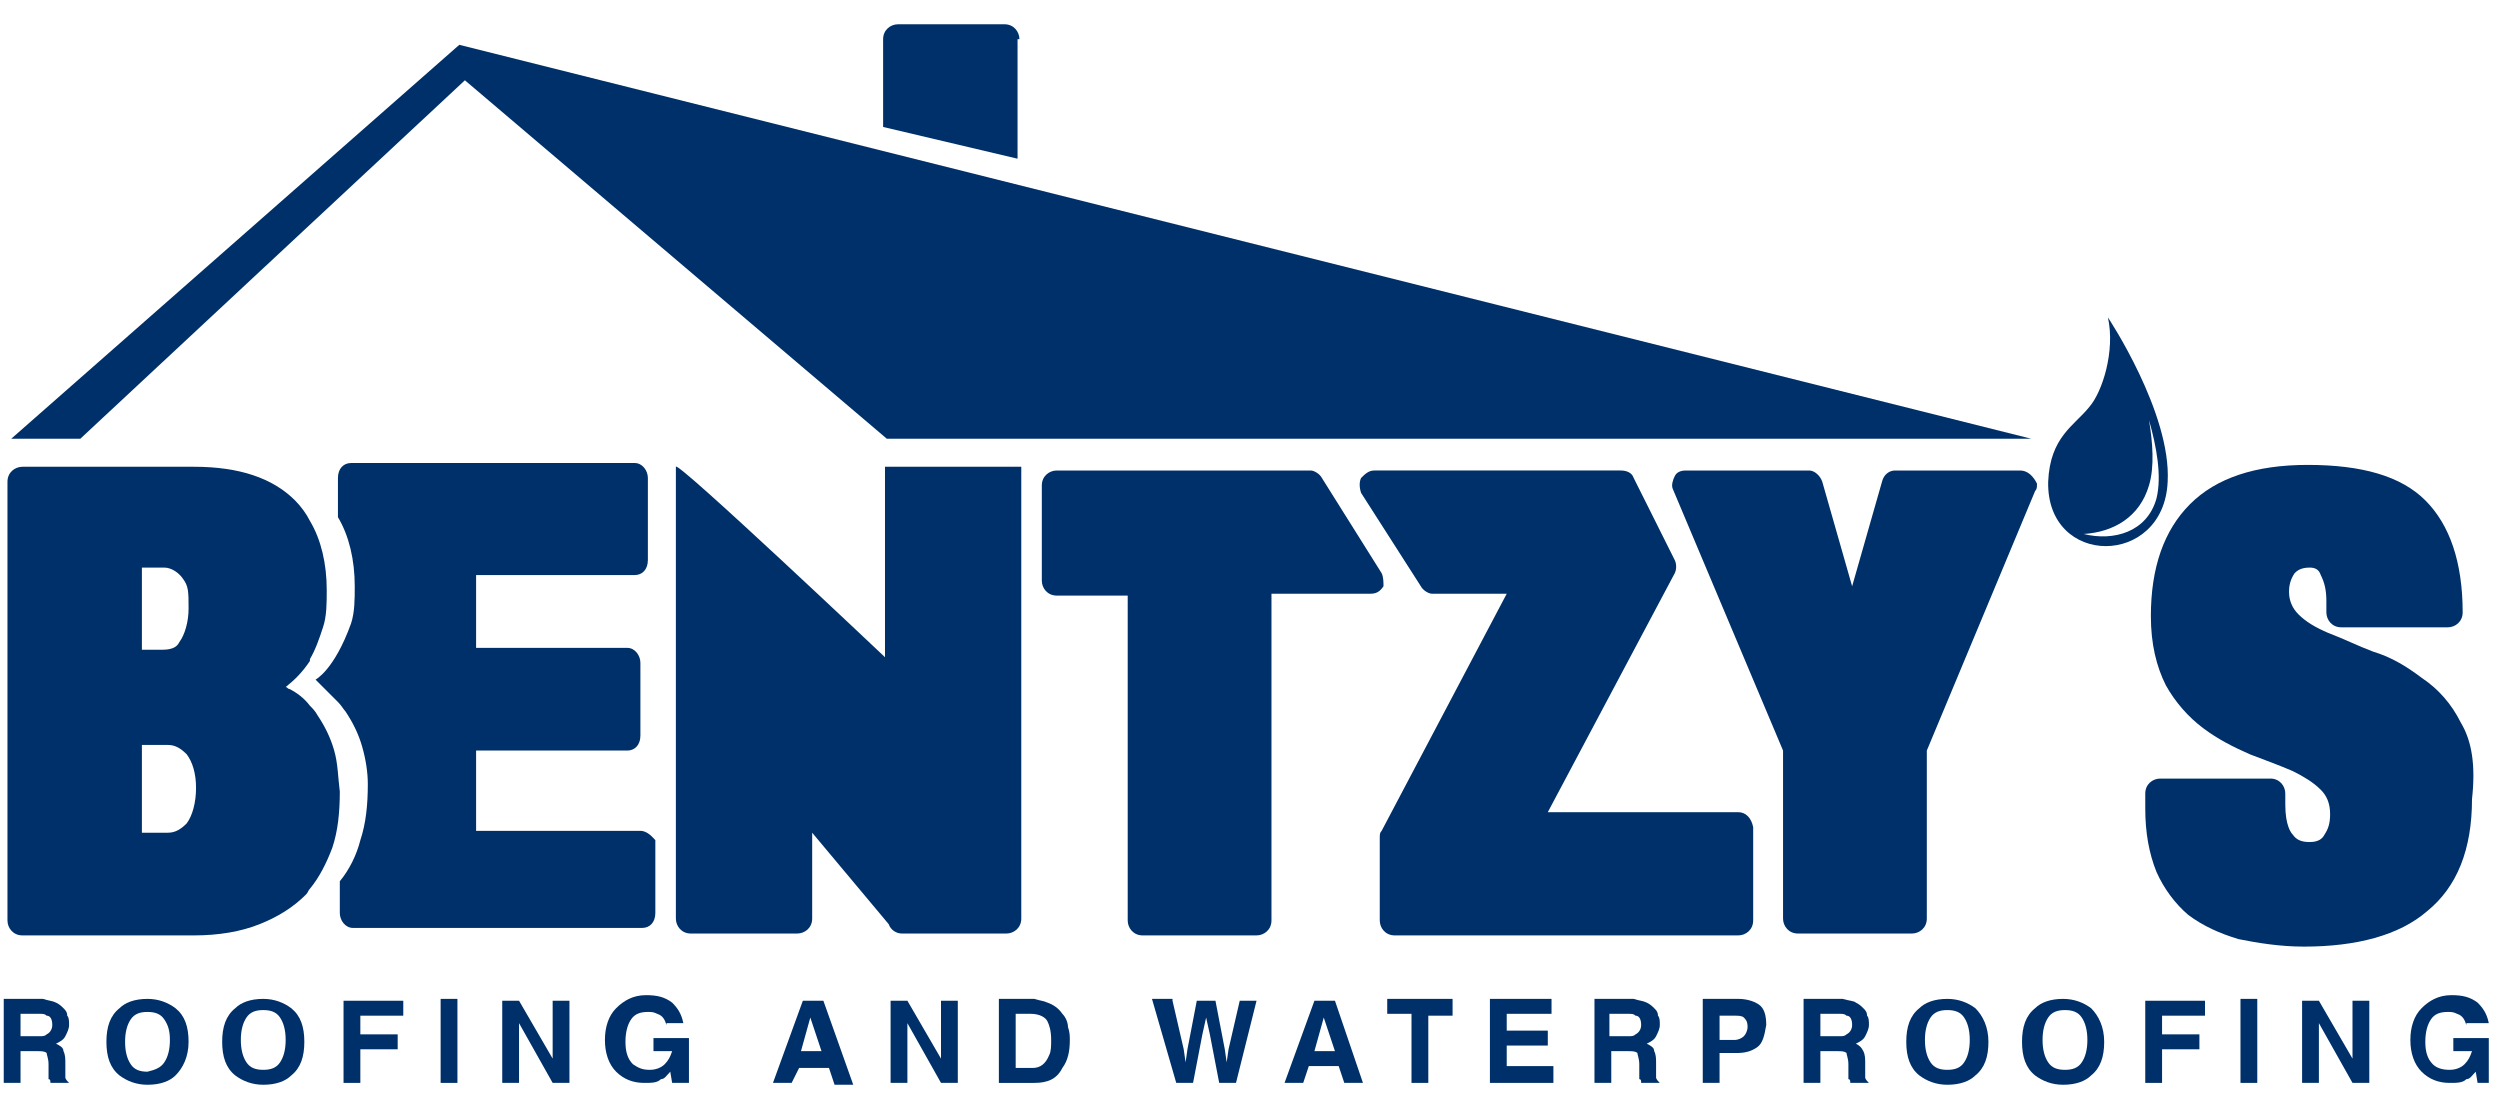
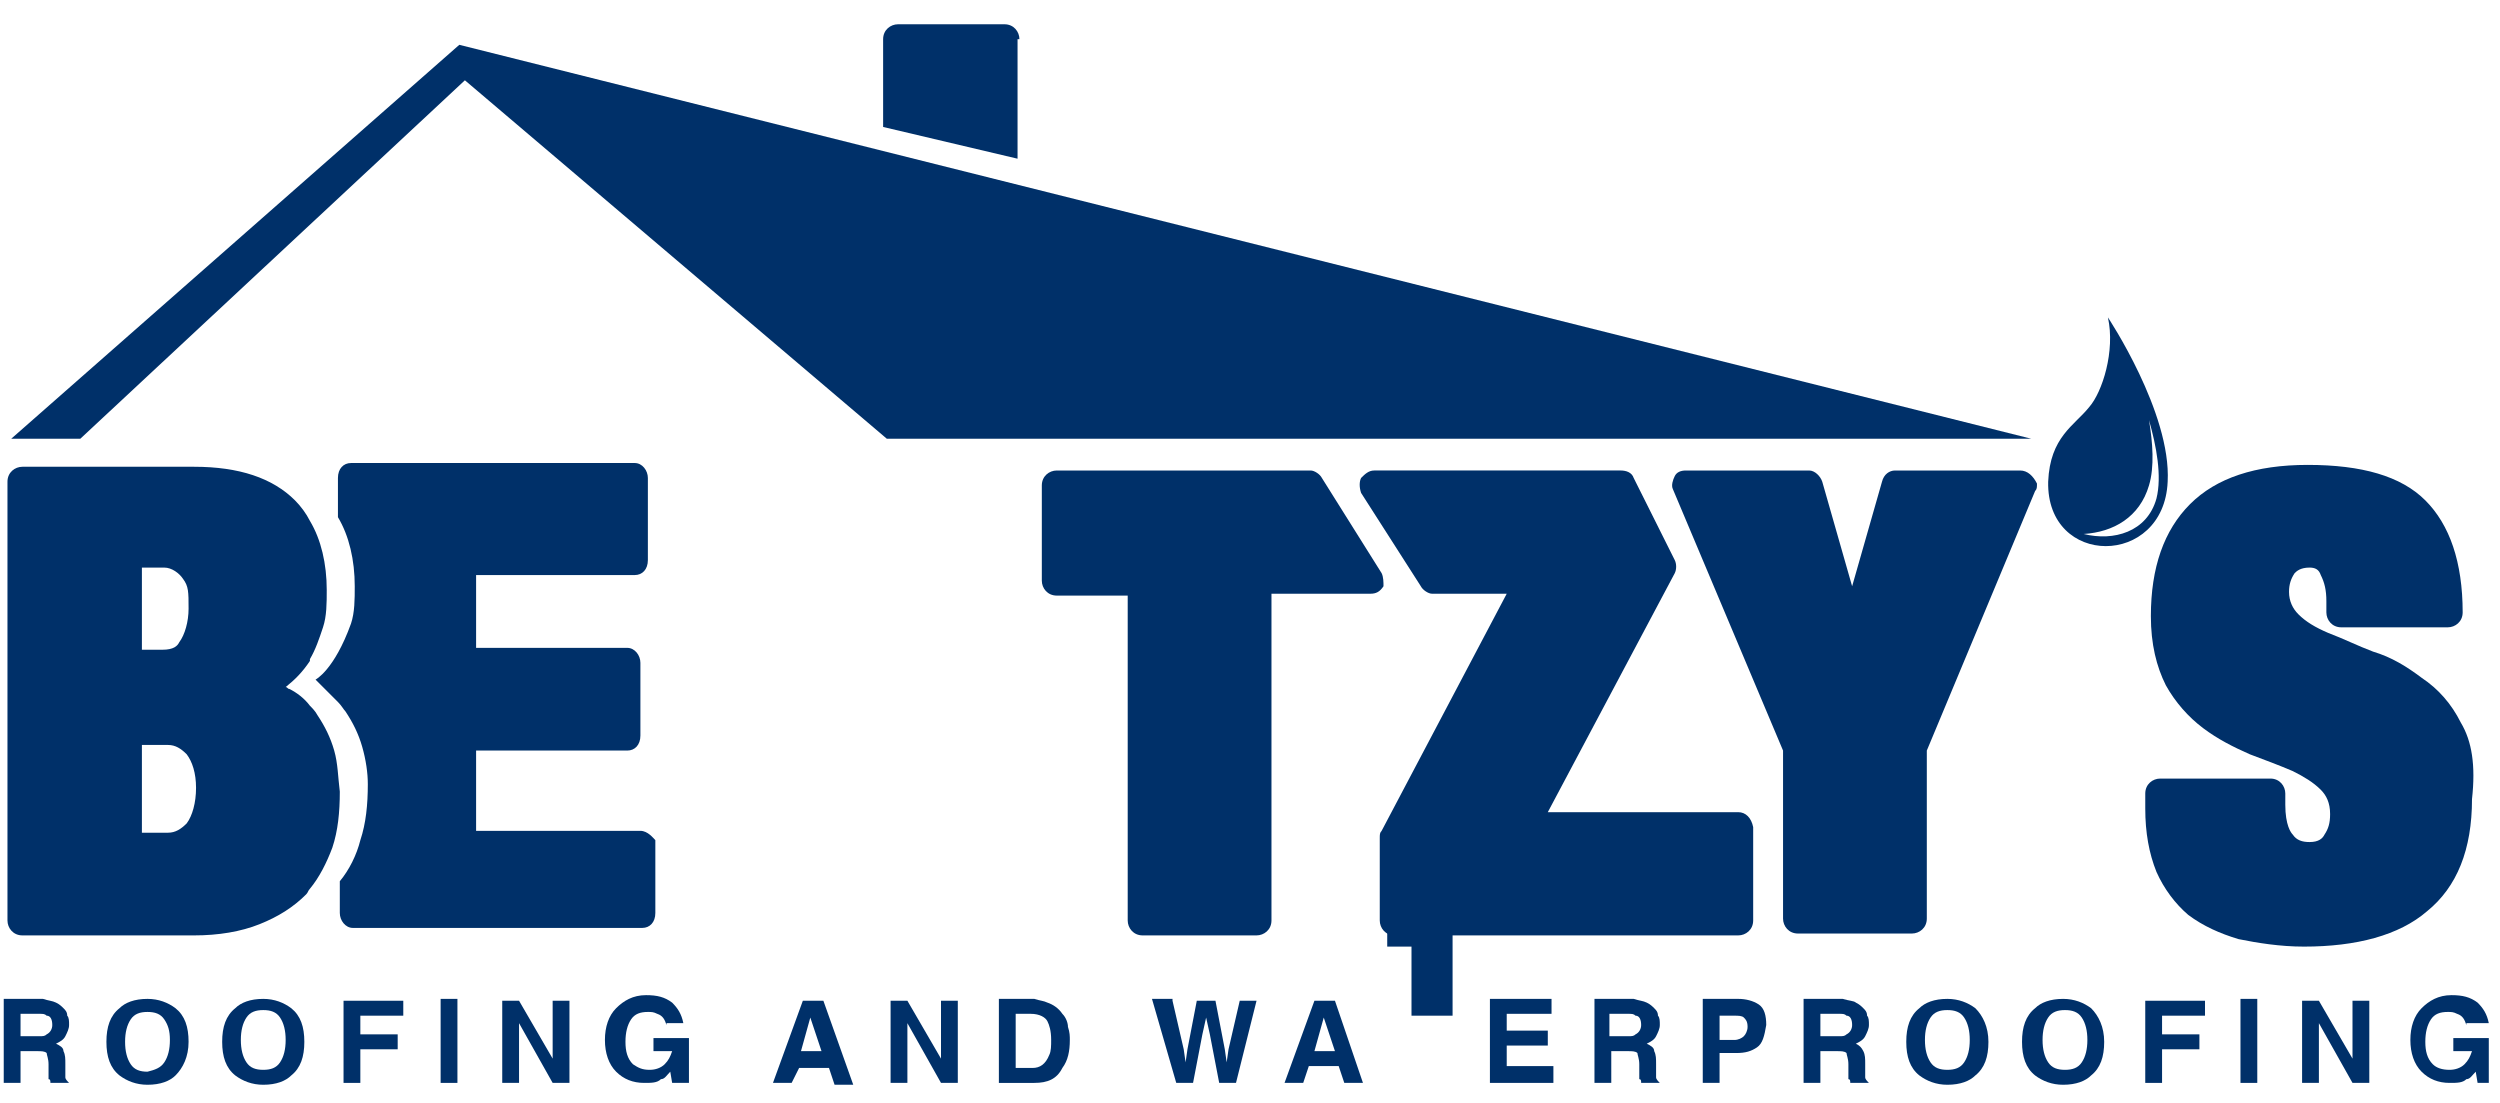
<svg xmlns="http://www.w3.org/2000/svg" version="1.1" id="Layer_1" x="0px" y="0px" viewBox="0 0 133.9 59.1" style="enable-background:new 0 0 133.9 59.1;" xml:space="preserve">
  <style type="text/css">
	.st0{fill:#003069;}
</style>
  <g>
    <g>
      <path class="st0" d="M3,53.7c0.2,0.1,0.3,0.2,0.4,0.3c0.1,0.1,0.2,0.2,0.2,0.4c0.1,0.1,0.1,0.3,0.1,0.5c0,0.2-0.1,0.4-0.2,0.6    c-0.1,0.2-0.3,0.3-0.5,0.4c0.2,0.1,0.4,0.2,0.4,0.4c0.1,0.2,0.1,0.4,0.1,0.7v0.3c0,0.2,0,0.3,0,0.4c0,0.1,0.1,0.2,0.2,0.3V58h-1    c0-0.1,0-0.2-0.1-0.2c0-0.1,0-0.3,0-0.4l0-0.4c0-0.3-0.1-0.5-0.1-0.6c-0.1-0.1-0.3-0.1-0.5-0.1H1.1V58H0.2v-4.5h2.1    C2.6,53.6,2.8,53.6,3,53.7z M1.1,54.3v1.2h1c0.2,0,0.3,0,0.4-0.1c0.2-0.1,0.3-0.3,0.3-0.5c0-0.3-0.1-0.5-0.3-0.5    c-0.1-0.1-0.2-0.1-0.4-0.1H1.1z" />
      <path class="st0" d="M9.4,57.6c-0.3,0.3-0.8,0.5-1.5,0.5c-0.6,0-1.1-0.2-1.5-0.5c-0.5-0.4-0.7-1-0.7-1.8c0-0.8,0.2-1.4,0.7-1.8    c0.3-0.3,0.8-0.5,1.5-0.5c0.6,0,1.1,0.2,1.5,0.5c0.5,0.4,0.7,1,0.7,1.8C10.1,56.6,9.8,57.2,9.4,57.6z M8.8,56.9    c0.2-0.3,0.3-0.7,0.3-1.2S9,54.9,8.8,54.6c-0.2-0.3-0.5-0.4-0.9-0.4c-0.4,0-0.7,0.1-0.9,0.4c-0.2,0.3-0.3,0.7-0.3,1.2    c0,0.5,0.1,0.9,0.3,1.2c0.2,0.3,0.5,0.4,0.9,0.4C8.3,57.3,8.6,57.2,8.8,56.9z" />
      <path class="st0" d="M15.6,57.6c-0.3,0.3-0.8,0.5-1.5,0.5c-0.6,0-1.1-0.2-1.5-0.5c-0.5-0.4-0.7-1-0.7-1.8c0-0.8,0.2-1.4,0.7-1.8    c0.3-0.3,0.8-0.5,1.5-0.5c0.6,0,1.1,0.2,1.5,0.5c0.5,0.4,0.7,1,0.7,1.8C16.3,56.6,16.1,57.2,15.6,57.6z M15,56.9    c0.2-0.3,0.3-0.7,0.3-1.2s-0.1-0.9-0.3-1.2c-0.2-0.3-0.5-0.4-0.9-0.4c-0.4,0-0.7,0.1-0.9,0.4c-0.2,0.3-0.3,0.7-0.3,1.2    c0,0.5,0.1,0.9,0.3,1.2c0.2,0.3,0.5,0.4,0.9,0.4C14.5,57.3,14.8,57.2,15,56.9z" />
      <path class="st0" d="M18.4,53.6h3.2v0.8h-2.3v1h2v0.8h-2V58h-0.9V53.6z" />
      <path class="st0" d="M24.5,58h-0.9v-4.5h0.9V58z" />
      <path class="st0" d="M26.8,53.6h1l1.8,3.1v-3.1h0.9V58h-0.9l-1.8-3.2V58h-0.9V53.6z" />
      <path class="st0" d="M35.7,54.9c-0.1-0.3-0.2-0.5-0.5-0.6c-0.2-0.1-0.3-0.1-0.5-0.1c-0.4,0-0.7,0.1-0.9,0.4    c-0.2,0.3-0.3,0.7-0.3,1.2c0,0.5,0.1,0.9,0.4,1.2c0.3,0.2,0.5,0.3,0.9,0.3c0.3,0,0.6-0.1,0.8-0.3c0.2-0.2,0.3-0.4,0.4-0.7h-1v-0.7    h1.9V58H36l-0.1-0.6c-0.2,0.2-0.3,0.4-0.5,0.4c-0.2,0.2-0.5,0.2-0.9,0.2c-0.6,0-1.1-0.2-1.5-0.6c-0.4-0.4-0.6-1-0.6-1.7    c0-0.7,0.2-1.3,0.6-1.7c0.4-0.4,0.9-0.7,1.6-0.7c0.6,0,1,0.1,1.4,0.4c0.3,0.3,0.5,0.6,0.6,1.1H35.7z" />
      <path class="st0" d="M43,53.6h1.1l1.6,4.5h-1l-0.3-0.9h-1.6L42.4,58h-1L43,53.6z M42.9,56.3h1.1l-0.6-1.8L42.9,56.3z" />
      <path class="st0" d="M47.6,53.6h1l1.8,3.1v-3.1h0.9V58h-0.9l-1.8-3.2V58h-0.9V53.6z" />
      <path class="st0" d="M56.1,53.7c0.3,0.1,0.6,0.3,0.8,0.6c0.2,0.2,0.3,0.5,0.3,0.7c0.1,0.3,0.1,0.5,0.1,0.7c0,0.6-0.1,1.1-0.4,1.5    c-0.3,0.6-0.8,0.8-1.5,0.8h-1.9v-4.5h1.9C55.7,53.6,55.9,53.6,56.1,53.7z M54.4,54.3v2.9h0.9c0.4,0,0.7-0.2,0.9-0.7    c0.1-0.2,0.1-0.5,0.1-0.8c0-0.5-0.1-0.8-0.2-1c-0.1-0.2-0.4-0.4-0.9-0.4H54.4z" />
      <path class="st0" d="M62.8,53.6l0.6,2.6l0.1,0.7l0.1-0.7l0.5-2.6h1l0.5,2.6l0.1,0.7l0.1-0.7l0.6-2.6h0.9L66.2,58h-0.9l-0.5-2.6    l-0.2-0.9l-0.2,0.9L63.9,58h-0.9l-1.3-4.5H62.8z" />
      <path class="st0" d="M70.4,53.6h1.1L73,58h-1l-0.3-0.9h-1.6L69.8,58h-1L70.4,53.6z M70.4,56.3h1.1l-0.6-1.8L70.4,56.3z" />
-       <path class="st0" d="M77.8,53.6v0.8h-1.3V58h-0.9v-3.7h-1.3v-0.8H77.8z" />
+       <path class="st0" d="M77.8,53.6v0.8h-1.3h-0.9v-3.7h-1.3v-0.8H77.8z" />
      <path class="st0" d="M83.1,54.3h-2.4v0.9h2.2v0.8h-2.2v1.1h2.5V58h-3.4v-4.5h3.3V54.3z" />
      <path class="st0" d="M88.2,53.7c0.2,0.1,0.3,0.2,0.4,0.3c0.1,0.1,0.2,0.2,0.2,0.4c0.1,0.1,0.1,0.3,0.1,0.5c0,0.2-0.1,0.4-0.2,0.6    c-0.1,0.2-0.3,0.3-0.5,0.4c0.2,0.1,0.4,0.2,0.4,0.4c0.1,0.2,0.1,0.4,0.1,0.7v0.3c0,0.2,0,0.3,0,0.4c0,0.1,0.1,0.2,0.2,0.3V58h-1    c0-0.1,0-0.2-0.1-0.2c0-0.1,0-0.3,0-0.4l0-0.4c0-0.3-0.1-0.5-0.1-0.6c-0.1-0.1-0.3-0.1-0.5-0.1h-0.9V58h-0.9v-4.5h2.1    C87.8,53.6,88,53.6,88.2,53.7z M86.2,54.3v1.2h1c0.2,0,0.3,0,0.4-0.1c0.2-0.1,0.3-0.3,0.3-0.5c0-0.3-0.1-0.5-0.3-0.5    c-0.1-0.1-0.2-0.1-0.4-0.1H86.2z" />
      <path class="st0" d="M94.1,56.1c-0.3,0.2-0.6,0.3-1.1,0.3h-0.9V58h-0.9v-4.5h1.9c0.4,0,0.8,0.1,1.1,0.3c0.3,0.2,0.4,0.6,0.4,1.1    C94.5,55.5,94.4,55.9,94.1,56.1z M93.4,54.5c-0.1-0.1-0.3-0.1-0.5-0.1h-0.8v1.3h0.8c0.2,0,0.4-0.1,0.5-0.2    c0.1-0.1,0.2-0.3,0.2-0.5C93.6,54.7,93.5,54.6,93.4,54.5z" />
      <path class="st0" d="M99.4,53.7c0.2,0.1,0.3,0.2,0.4,0.3c0.1,0.1,0.2,0.2,0.2,0.4c0.1,0.1,0.1,0.3,0.1,0.5c0,0.2-0.1,0.4-0.2,0.6    c-0.1,0.2-0.3,0.3-0.5,0.4c0.2,0.1,0.3,0.2,0.4,0.4c0.1,0.2,0.1,0.4,0.1,0.7v0.3c0,0.2,0,0.3,0,0.4c0,0.1,0.1,0.2,0.2,0.3V58h-1    c0-0.1,0-0.2-0.1-0.2c0-0.1,0-0.3,0-0.4l0-0.4c0-0.3-0.1-0.5-0.1-0.6c-0.1-0.1-0.3-0.1-0.5-0.1h-0.9V58h-0.9v-4.5h2.1    C99,53.6,99.3,53.6,99.4,53.7z M97.5,54.3v1.2h1c0.2,0,0.3,0,0.4-0.1c0.2-0.1,0.3-0.3,0.3-0.5c0-0.3-0.1-0.5-0.3-0.5    c-0.1-0.1-0.2-0.1-0.4-0.1H97.5z" />
      <path class="st0" d="M105.8,57.6c-0.3,0.3-0.8,0.5-1.5,0.5c-0.6,0-1.1-0.2-1.5-0.5c-0.5-0.4-0.7-1-0.7-1.8c0-0.8,0.2-1.4,0.7-1.8    c0.3-0.3,0.8-0.5,1.5-0.5c0.6,0,1.1,0.2,1.5,0.5c0.4,0.4,0.7,1,0.7,1.8C106.5,56.6,106.3,57.2,105.8,57.6z M105.2,56.9    c0.2-0.3,0.3-0.7,0.3-1.2s-0.1-0.9-0.3-1.2c-0.2-0.3-0.5-0.4-0.9-0.4c-0.4,0-0.7,0.1-0.9,0.4c-0.2,0.3-0.3,0.7-0.3,1.2    c0,0.5,0.1,0.9,0.3,1.2c0.2,0.3,0.5,0.4,0.9,0.4C104.7,57.3,105,57.2,105.2,56.9z" />
      <path class="st0" d="M112,57.6c-0.3,0.3-0.8,0.5-1.5,0.5c-0.6,0-1.1-0.2-1.5-0.5c-0.5-0.4-0.7-1-0.7-1.8c0-0.8,0.2-1.4,0.7-1.8    c0.3-0.3,0.8-0.5,1.5-0.5c0.6,0,1.1,0.2,1.5,0.5c0.4,0.4,0.7,1,0.7,1.8C112.7,56.6,112.5,57.2,112,57.6z M111.5,56.9    c0.2-0.3,0.3-0.7,0.3-1.2s-0.1-0.9-0.3-1.2c-0.2-0.3-0.5-0.4-0.9-0.4c-0.4,0-0.7,0.1-0.9,0.4c-0.2,0.3-0.3,0.7-0.3,1.2    c0,0.5,0.1,0.9,0.3,1.2c0.2,0.3,0.5,0.4,0.9,0.4C111,57.3,111.3,57.2,111.5,56.9z" />
      <path class="st0" d="M114.9,53.6h3.2v0.8h-2.3v1h2v0.8h-2V58h-0.9V53.6z" />
      <path class="st0" d="M120.9,58H120v-4.5h0.9V58z" />
      <path class="st0" d="M123.2,53.6h1l1.8,3.1v-3.1h0.9V58h-0.9l-1.8-3.2V58h-0.9V53.6z" />
      <path class="st0" d="M132.1,54.9c-0.1-0.3-0.2-0.5-0.5-0.6c-0.2-0.1-0.3-0.1-0.5-0.1c-0.4,0-0.7,0.1-0.9,0.4    c-0.2,0.3-0.3,0.7-0.3,1.2c0,0.5,0.1,0.9,0.4,1.2c0.2,0.2,0.5,0.3,0.9,0.3c0.3,0,0.6-0.1,0.8-0.3c0.2-0.2,0.3-0.4,0.4-0.7h-1v-0.7    h1.9V58h-0.6l-0.1-0.6c-0.2,0.2-0.3,0.4-0.5,0.4c-0.2,0.2-0.5,0.2-0.9,0.2c-0.6,0-1.1-0.2-1.5-0.6c-0.4-0.4-0.6-1-0.6-1.7    c0-0.7,0.2-1.3,0.6-1.7c0.4-0.4,0.9-0.7,1.6-0.7c0.6,0,1,0.1,1.4,0.4c0.3,0.3,0.5,0.6,0.6,1.1H132.1z" />
    </g>
    <path class="st0" d="M112.9,17c0.4,1.8-0.3,4-1,4.8c-0.8,1-2.1,1.6-2.2,4c-0.1,4.6,6.2,4.6,6.4,0C116.3,22.1,112.9,17,112.9,17z    M111.6,28.6c1.6-0.1,3-0.9,3.5-2.6c0.3-1,0.2-2.3,0-3.5c0.4,1.4,0.7,3,0.4,4.2C115,28.5,113.2,29,111.6,28.6z" />
    <polygon class="st0" points="24.9,4.3 47.5,23.5 108.8,23.5 24.6,2.4 0.6,23.5 4.3,23.5  " />
    <g>
      <path class="st0" d="M34.3,44.5h-8.8v-4.3h8.1c0.4,0,0.7-0.3,0.7-0.8v-3.9c0-0.4-0.3-0.8-0.7-0.8h-8.1v-3.9H34    c0.4,0,0.7-0.3,0.7-0.8v-4.4c0-0.4-0.3-0.8-0.7-0.8h-8.2h-7c-0.4,0-0.7,0.3-0.7,0.8v2.1c0.6,1,0.9,2.3,0.9,3.7c0,0.7,0,1.4-0.2,2    c-0.9,2.5-1.9,3-1.9,3l1.2,1.2c0.2,0.2,0.3,0.4,0.4,0.5c0.4,0.6,0.7,1.2,0.9,1.9c0.2,0.7,0.3,1.4,0.3,2c0,1.1-0.1,2.1-0.4,3    c-0.2,0.8-0.6,1.6-1.1,2.2v1.7c0,0.4,0.3,0.8,0.7,0.8h15.5c0.4,0,0.7-0.3,0.7-0.8v-3.9C35,44.9,34.7,44.5,34.3,44.5z" />
      <path class="st0" d="M17.9,40.2c-0.2-0.7-0.5-1.3-0.9-1.9c-0.1-0.2-0.3-0.4-0.4-0.5c-0.3-0.4-0.7-0.7-1.1-0.9    c-0.1,0-0.1-0.1-0.2-0.1c0.5-0.4,0.9-0.8,1.3-1.4c0,0,0-0.1,0-0.1c0.3-0.5,0.5-1.1,0.7-1.7c0.2-0.6,0.2-1.3,0.2-2    c0-1.4-0.3-2.7-0.9-3.7c-0.2-0.4-0.5-0.8-0.8-1.1c-1.2-1.2-3-1.8-5.4-1.8H1.2c-0.4,0-0.8,0.3-0.8,0.8v23.5c0,0.4,0.3,0.8,0.8,0.8    h9.2c1.3,0,2.5-0.2,3.5-0.6c1-0.4,1.8-0.9,2.5-1.6c0.1-0.1,0.1-0.2,0.2-0.3c0.5-0.6,0.9-1.4,1.2-2.2c0.3-0.9,0.4-1.9,0.4-3    C18.1,41.6,18.1,40.9,17.9,40.2z M7.6,30.4h1.2c0.4,0,0.8,0.3,1,0.6c0.3,0.4,0.3,0.7,0.3,1.6c0,0.7-0.2,1.4-0.5,1.8    c-0.1,0.2-0.3,0.4-0.9,0.4H7.6V30.4z M10,44.1c-0.3,0.3-0.6,0.5-1,0.5H7.6v-4.7H9c0.4,0,0.7,0.2,1,0.5c0.3,0.4,0.5,1,0.5,1.8    C10.5,43,10.3,43.7,10,44.1z" />
      <path class="st0" d="M54.6,2.1c0-0.4-0.3-0.8-0.8-0.8h-5.7c-0.4,0-0.8,0.3-0.8,0.8v4.7l7.2,1.7V2.1z" />
-       <path class="st0" d="M47.4,25v10.2c0,0-11.2-10.6-11.2-10.2v24.2c0,0.4,0.3,0.8,0.8,0.8h5.7c0.4,0,0.8-0.3,0.8-0.8v-4.6l4.1,4.9    c0.1,0.3,0.4,0.5,0.7,0.5h5.6c0.4,0,0.8-0.3,0.8-0.8V25H47.4z" />
      <path class="st0" d="M74,30.7l-3.2-5.1c-0.1-0.2-0.4-0.4-0.6-0.4H56.6c-0.4,0-0.8,0.3-0.8,0.8v5.1c0,0.4,0.3,0.8,0.8,0.8h3.8v17.4    c0,0.4,0.3,0.8,0.8,0.8h6.1c0.4,0,0.8-0.3,0.8-0.8V31.8h5.3c0.3,0,0.5-0.1,0.7-0.4C74.1,31.2,74.1,30.9,74,30.7z" />
      <path class="st0" d="M93.1,43.5H82.9l6.8-12.8c0.1-0.2,0.1-0.5,0-0.7l-2.2-4.4c-0.1-0.3-0.4-0.4-0.7-0.4H73.6    c-0.3,0-0.5,0.2-0.7,0.4c-0.1,0.2-0.1,0.5,0,0.8l3.2,5c0.1,0.2,0.4,0.4,0.6,0.4h4L74,44.5c-0.1,0.1-0.1,0.2-0.1,0.4v4.4    c0,0.4,0.3,0.8,0.8,0.8h18.4c0.4,0,0.8-0.3,0.8-0.8v-5C93.8,43.8,93.5,43.5,93.1,43.5z" />
      <path class="st0" d="M108.2,25.2L108.2,25.2h-6.7c-0.3,0-0.6,0.2-0.7,0.6l-1.6,5.6l-1.6-5.6c-0.1-0.3-0.4-0.6-0.7-0.6h-6.6    c-0.3,0-0.5,0.1-0.6,0.3s-0.2,0.5-0.1,0.7l5.9,14v9c0,0.4,0.3,0.8,0.8,0.8h6.1c0.4,0,0.8-0.3,0.8-0.8v-9l5.8-13.9    c0.1-0.1,0.1-0.2,0.1-0.4C108.9,25.5,108.6,25.2,108.2,25.2z" />
      <path class="st0" d="M131.8,38.7c-0.5-1-1.2-1.8-2.1-2.4c-0.8-0.6-1.6-1.1-2.6-1.4c-0.8-0.3-1.6-0.7-2.4-1c-0.7-0.3-1.2-0.6-1.6-1    c-0.3-0.3-0.5-0.7-0.5-1.2c0-0.4,0.1-0.7,0.3-1c0.1-0.1,0.3-0.3,0.8-0.3c0.3,0,0.5,0.1,0.6,0.4c0.2,0.4,0.3,0.8,0.3,1.4v0.6    c0,0.4,0.3,0.8,0.8,0.8h5.7c0.4,0,0.8-0.3,0.8-0.8c0-2.7-0.7-4.7-2-6c-1.3-1.3-3.4-1.9-6.3-1.9c-2.8,0-4.9,0.7-6.3,2.1    c-1.4,1.4-2.1,3.4-2.1,6c0,1.5,0.3,2.7,0.8,3.7c0.5,0.9,1.2,1.7,2,2.3c0.8,0.6,1.6,1,2.5,1.4c0.8,0.3,1.6,0.6,2.3,0.9    c0.6,0.3,1.1,0.6,1.5,1c0.3,0.3,0.5,0.7,0.5,1.3c0,0.5-0.1,0.8-0.3,1.1c-0.1,0.2-0.3,0.4-0.8,0.4c-0.4,0-0.7-0.1-0.9-0.4    c-0.1-0.1-0.4-0.5-0.4-1.6v-0.6c0-0.4-0.3-0.8-0.8-0.8h-5.9c-0.4,0-0.8,0.3-0.8,0.8v0.8c0,1.3,0.2,2.4,0.6,3.4    c0.4,0.9,1,1.7,1.7,2.3c0.8,0.6,1.7,1,2.7,1.3c1,0.2,2.2,0.4,3.5,0.4c2.8,0,5.1-0.6,6.6-1.9c1.6-1.3,2.4-3.3,2.4-6    C132.6,41,132.4,39.7,131.8,38.7z" />
    </g>
  </g>
</svg>